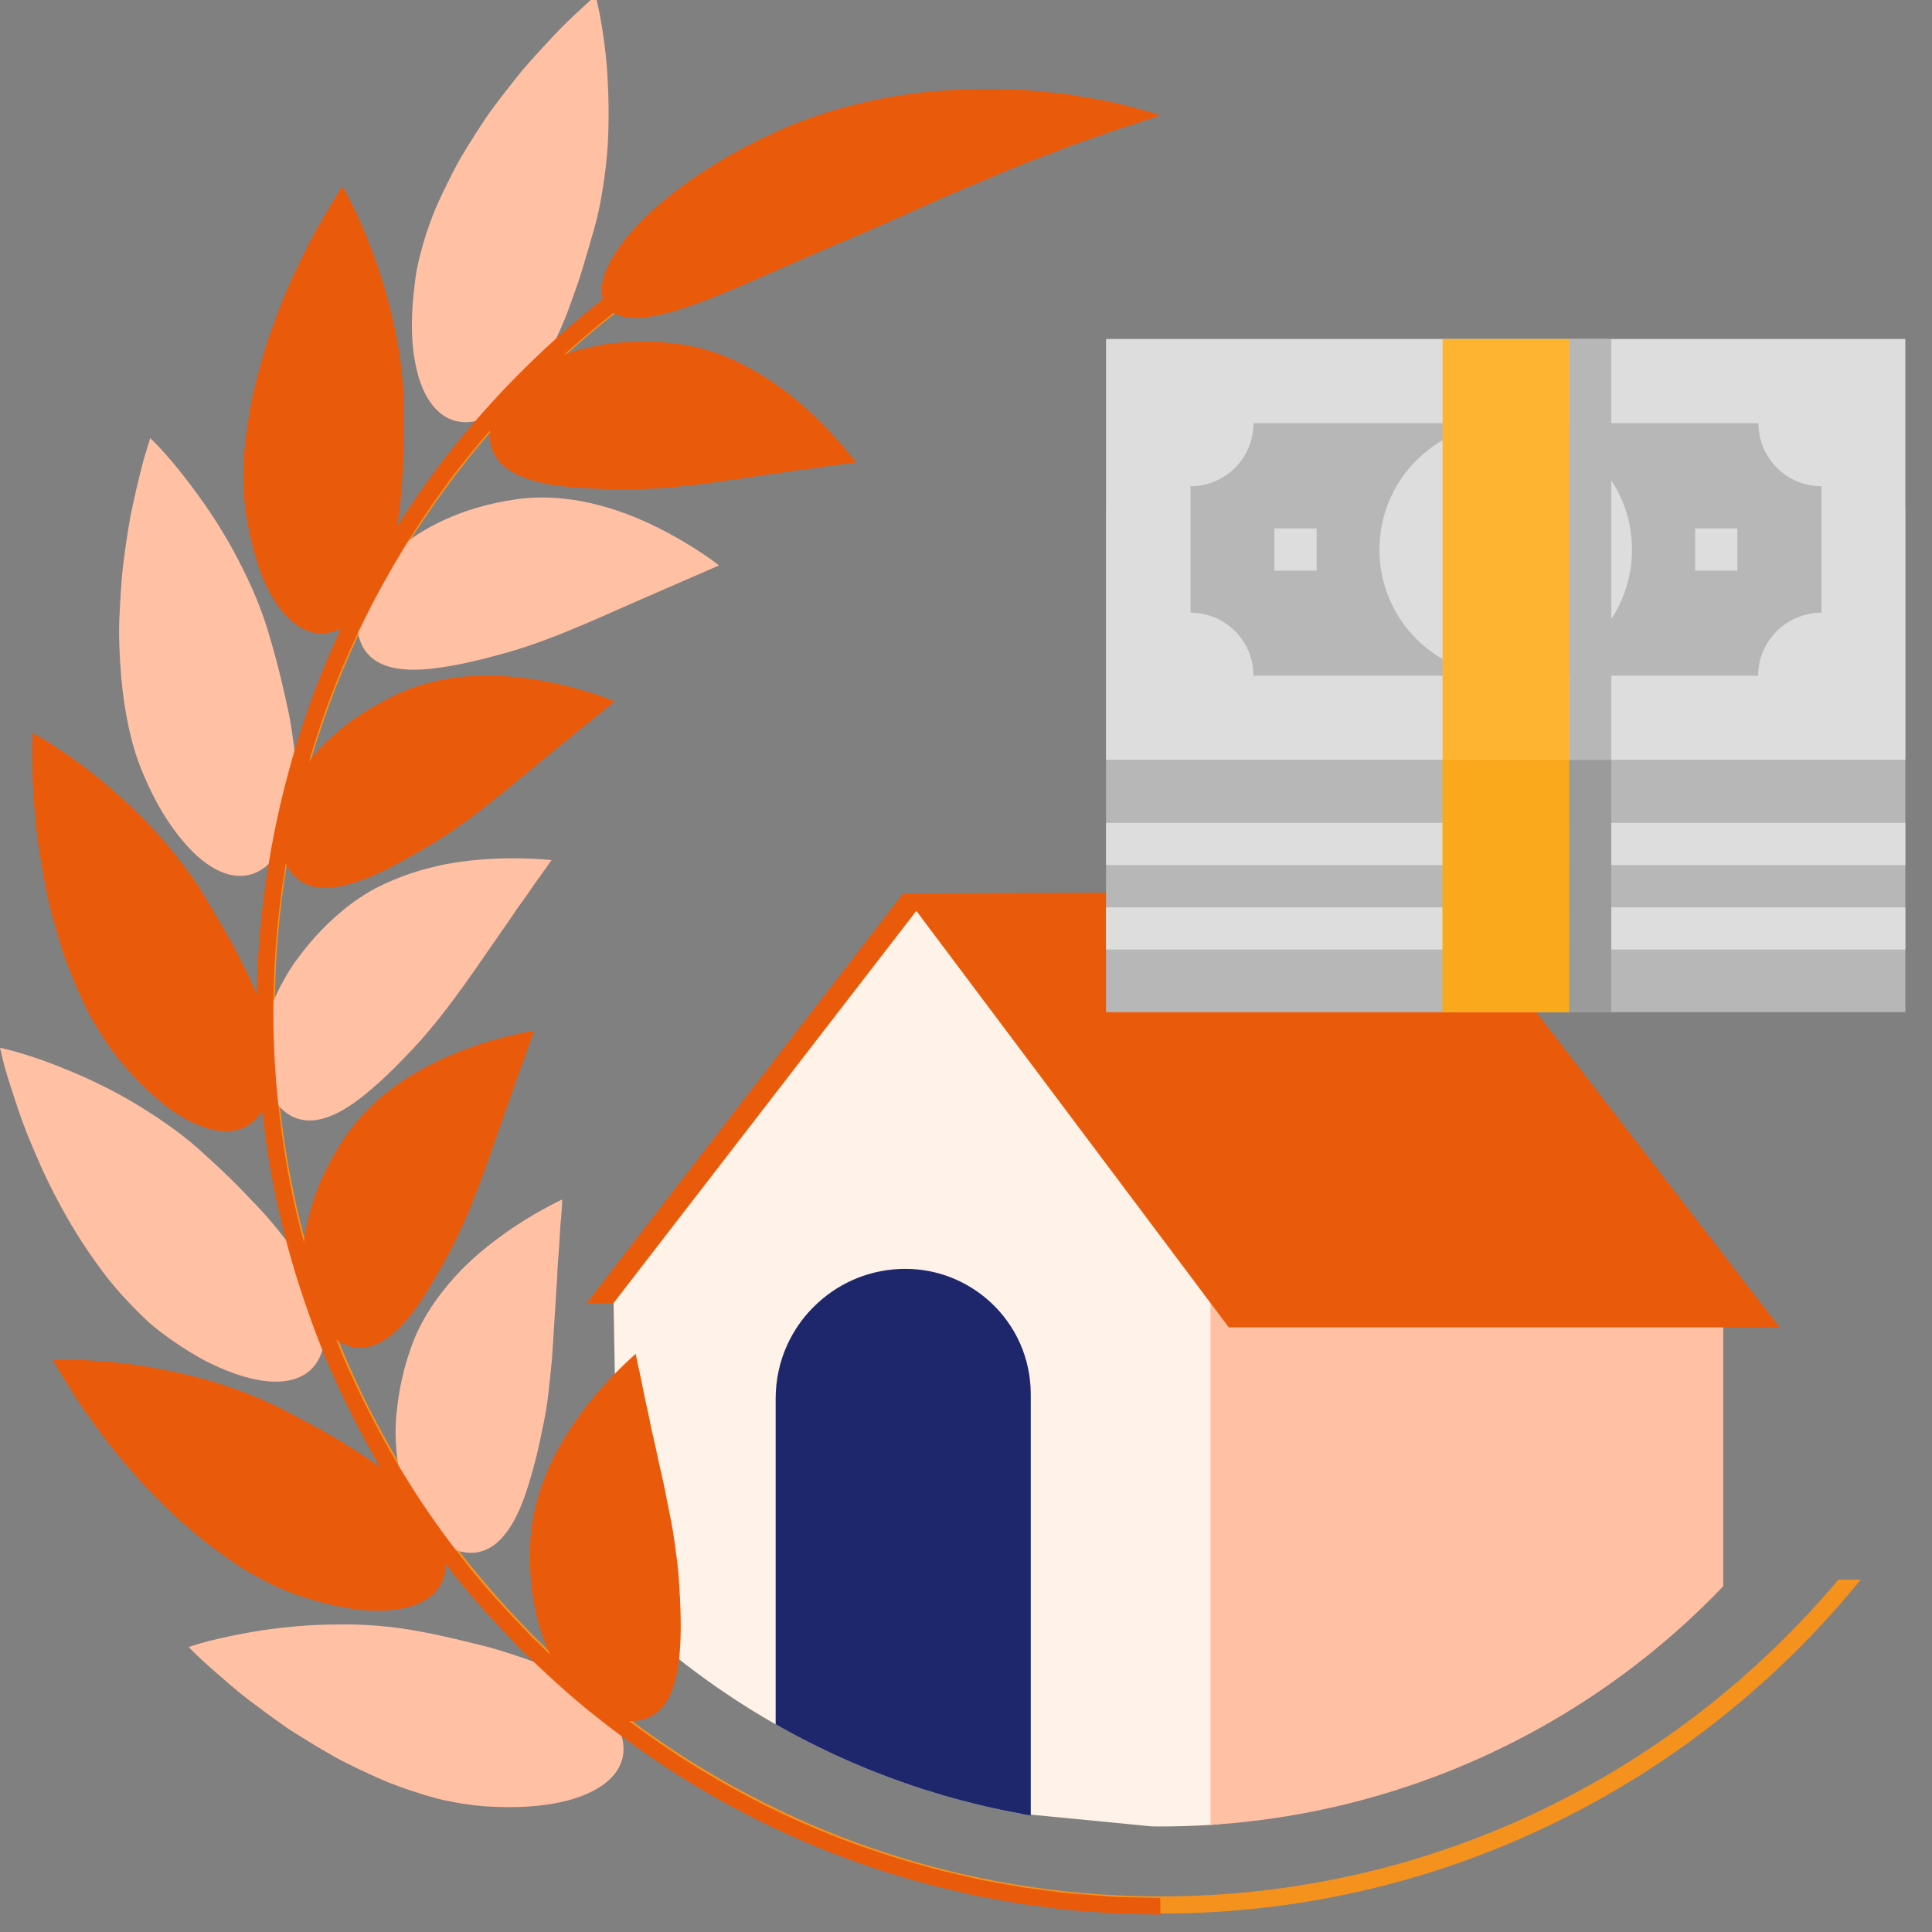
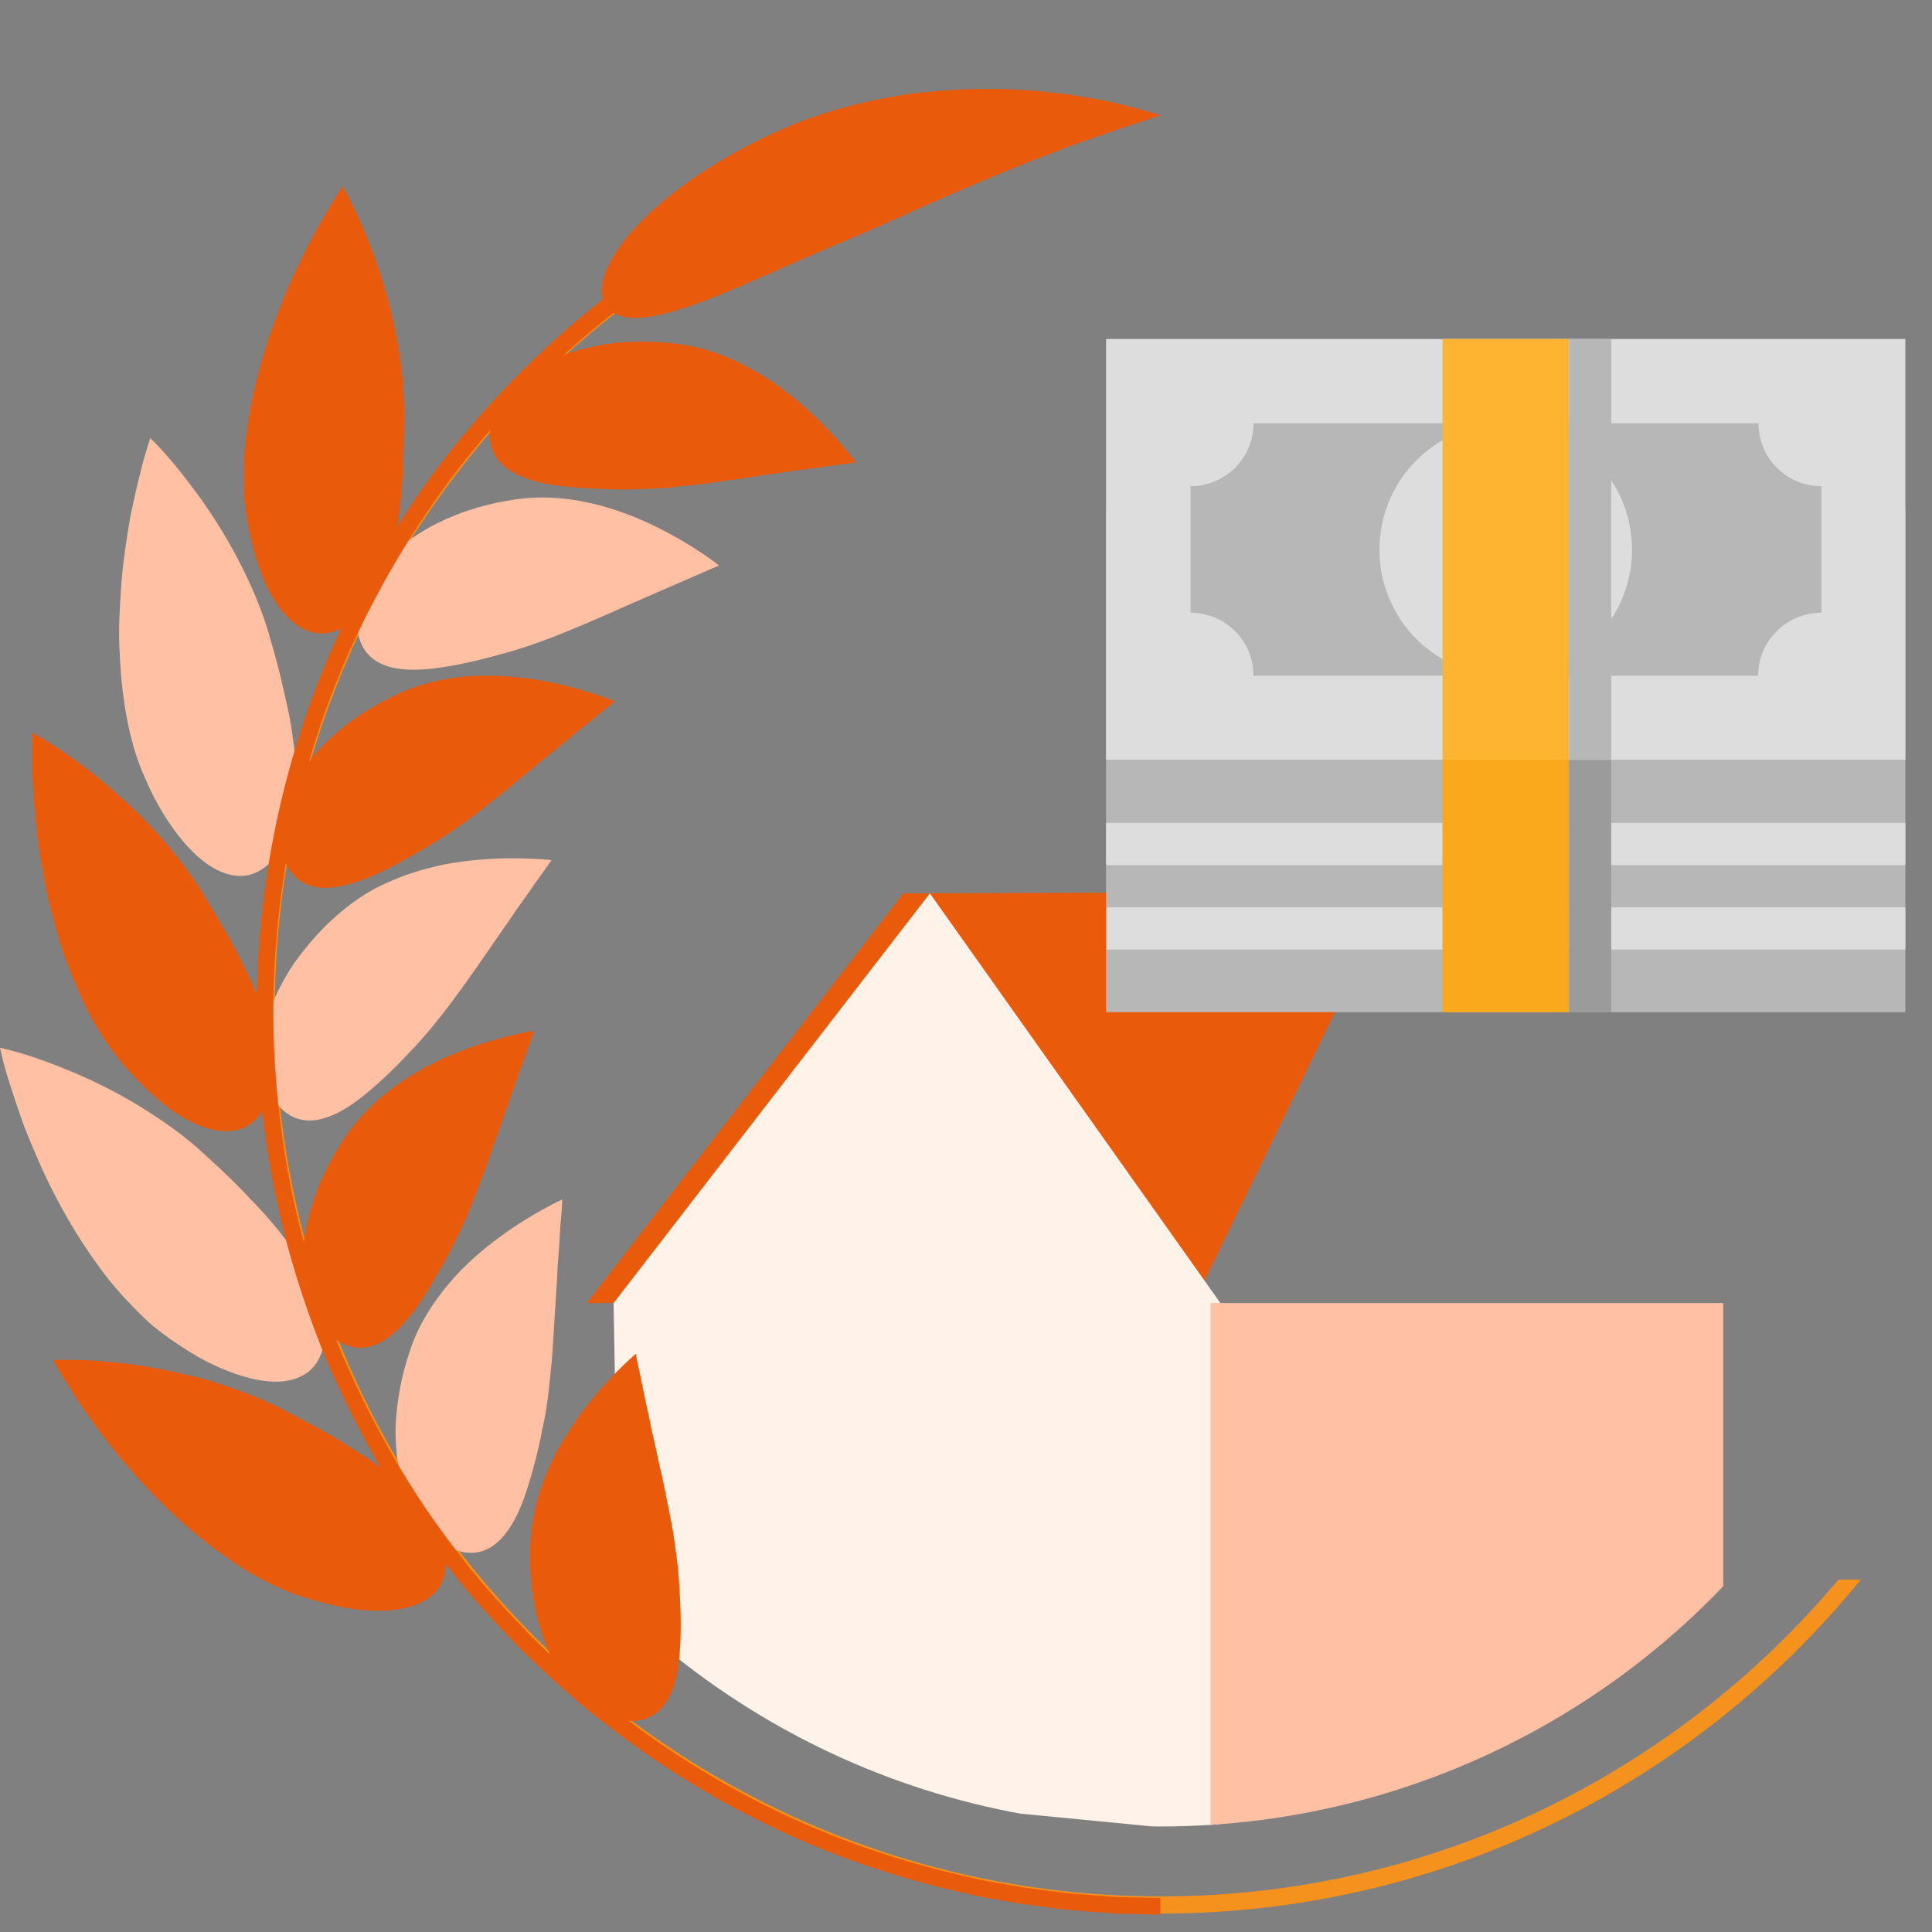
<svg xmlns="http://www.w3.org/2000/svg" xmlns:xlink="http://www.w3.org/1999/xlink" version="1.1" id="Layer_1" x="0" y="0" viewBox="0 0 1080 1080" style="enable-background:new 0 0 1080 1080" xml:space="preserve">
  <rect x="0" y="0" width="1080" height="1080" fill="#808080" stroke="none" />
  <style>.st1{fill:#ea5a0b}.st3{fill:#ffc0a4}.st7{fill:#b7b7b7}.st8{fill:#ddd}</style>
  <defs>
    <circle id="SVGID_1_" cx="649" cy="586" r="435" />
  </defs>
  <clipPath id="SVGID_00000056417590452611329930000000163497142231970232_">
    <use xlink:href="#SVGID_1_" style="overflow:visible" />
  </clipPath>
  <g style="clip-path:url(#SVGID_00000056417590452611329930000000163497142231970232_)">
    <path class="st1" d="M778.9 498.5 667.2 728.4H328l176.9-229z" />
    <path d="M681.5 1024.6V728.4h.7l-162.4-229-176.8 229 4 229.6c31 22.7 59.9 32.3 91 43" style="fill:#fff2e8" />
    <path class="st3" d="M676.7 1024.6V728.4h286.6v270.1" />
-     <path class="st1" d="M994.8 742H686.9l-182-242.6h302.6z" />
-     <path d="M433.6 1000.4V781.8c0-21.1 9-40.2 23.5-53.4 12.9-11.9 30.1-19.1 49-19.1 18.6 0 35.5 7.3 48.1 19.1 13.6 12.8 22 30.9 22 51v255.2" style="fill:#1f276c" />
  </g>
  <path d="M1027.7 883c-90.9 108.1-226.9 177.1-378.9 177.1-273.1 0-495.2-222.1-495.2-495.2 0-224.5 150.2-414.4 355.3-475-.3-2.6-.4-5.3-.4-8 0-.6.1-1.2.1-1.9C298.3 141.1 144 335.3 144 564.9c0 278.3 226.4 504.8 504.8 504.8 157.8 0 298.8-72.9 391.4-186.7h-12.5z" style="fill:#f5921e" />
  <path class="st1" d="M350.8 273.6c-14.1 0-26.5-.7-36.7-1.8-10.3-1.2-18.7-3.4-25-6.5-12.8-6.1-17.5-16.2-14.3-29 .8-3.2 1.9-6.4 3.7-9.5 1.8-3 4-6.1 6.6-9 2.7-2.9 5.7-5.8 9.2-8.4 3.6-2.6 7.7-5 12.1-7.2 8.7-4.6 19.6-7.6 31.6-9.7 6-1 12.6-1.3 19.3-1.5 6.8-.1 13.8.2 21.3 1.2 7.4 1 14.5 2.7 21.3 5 6.8 2.4 13.4 5.4 19.5 8.8 12.2 6.6 22.7 14.7 31.5 22.6 8.7 7.9 15.6 15.4 20.3 20.9 4.7 5.5 7.3 9 7.3 9s-4.4.7-12.1 1.6c-3.8.4-8.2 1.3-13.4 1.9-2.6.3-5.4.7-8.2 1-2.9.4-5.8.9-8.9 1.4-3.2.4-6.4.8-9.7 1.3-3.3.5-6.7 1-10.1 1.6-3.4.5-7 1-10.6 1.4l-10.8 1.6c-3.6.5-7.4.9-11.1 1.2-3.7.4-7.3.9-11 1.2-7.3.6-14.8.7-21.8.9z" />
  <path class="st3" d="M283 364.9c-13.5 3.8-25.5 6.6-35.8 8.1-10.1 1.6-18.7 1.8-25.7.6-13.9-2.4-21.2-10.9-21.8-24.1-.1-6.5 1.6-13.5 5-20.6s9.1-14 16.3-20.8c14.9-13.1 37.3-24.6 67-28.9 29.5-4.4 58.4 5.1 79.4 15.6 10.5 5.2 19.1 10.5 25.1 14.5s9.4 6.8 9.4 6.8-17.2 7.5-39.5 17.2c-23.1 9.9-52.2 24-79.4 31.6z" />
  <path class="st1" d="M242.7 471.1c-12.3 7.2-22.7 13.3-32.2 17.5-9.5 4.3-17.8 6.8-24.8 7.5-14 1.5-23.6-4.8-27.4-17.3-4.1-12.5-1.4-28.8 9.2-45.6 2.7-4.2 5.8-8.4 9.4-12.6 3.6-4.2 8-8.2 12.6-12.1 9.2-8 21.1-15.1 34.4-21.3 13.8-6 28.1-8.8 42-9.4 14-.5 27.2.9 38.7 3 11.4 2.1 21.3 5.1 28.2 7.3 6.9 2.3 10.9 4 10.9 4s-.9.7-2.5 2c-1.7 1.3-4.1 3.2-6.9 5.6-2.9 2.4-6.5 5.3-10.7 8.5-3.9 3.3-8.3 7-13.3 10.9-4.9 3.9-9.8 8.3-15.4 12.7-5.5 4.3-10.8 9.1-16.7 13.6-11.4 9.3-23.6 18.4-35.5 25.7z" />
  <path class="st3" d="M232.4 584.6c-9.6 10.3-18.2 18.9-26.4 25.6-7.8 6.6-15 11.3-21.6 13.8-13.1 5.2-23.9 1.7-31.2-9.3-3.4-5.5-5.6-12.3-6.5-20.2-.8-7.8.5-16.7 3.1-26.2 2.8-9.5 7.8-19.6 14.5-29.7 7.3-10.1 15.8-20.3 27.6-29.9 5.8-4.8 11.8-8.8 18.1-12.2 6.5-3.3 13.1-6.1 19.7-8.3 6.6-2.2 13.1-3.8 19.4-5.1 6.4-1.2 12.7-2 18.6-2.5 11.7-1 21.8-.9 29.1-.6 7.2.3 11.5.8 11.5.8s-2.5 3.7-7 9.9c-2.4 3.1-4.7 6.9-7.8 11.1-1.5 2.1-3.2 4.4-4.8 6.7-1.6 2.4-3.3 4.9-5 7.4-14.5 20.5-32 47.8-51.3 68.7z" />
  <path class="st1" d="M253.2 696.3c-3.2 6.3-6.5 12.1-9.6 17.4-3 5.2-5.9 10-8.8 14.3-5.8 8.5-11.6 15-17.3 19.3-11.2 8.5-22.5 8.1-32.3-.6-5-4.3-9.2-10.2-11.7-17.6-2.7-7.4-4.5-16.1-4.1-26.1.1-5 .5-10.2 1.5-15.6 1.1-5.5 2.6-11.1 4.5-16.9 1-2.9 2-5.8 3.2-8.8 1.3-3 2.8-6 4.3-9 3.1-6.1 6.6-12.2 10.8-18.3 8.8-12.3 19.3-22.1 31-29.9 11.7-7.8 23.7-13.4 34.6-17.6 10.8-4.1 20.9-6.8 27.9-8.4 7.1-1.7 11.4-2.3 11.4-2.3s-.4 1.1-1.1 3.1c-.8 2-1.9 4.9-3 8.4-1.2 3.6-2.8 7.9-4.7 12.8-1.7 4.9-3.5 10.4-5.7 16.3-4.1 11.8-8.8 25.3-13.8 39.1-2.7 7-5.1 13.8-8 20.7-1.4 3.4-2.9 6.8-4.5 10.1-1.5 3.3-3 6.5-4.6 9.6z" />
  <path class="st3" d="M303.3 798.3c-2.6 13.7-5.9 25.8-9.1 35.5-3.2 9.8-7 17.5-11.3 23.1-8.5 11.3-19.4 13.9-31.4 8.3-11.7-5.6-22-18.6-27.1-37.8-1.4-4.7-2.1-10-2.7-15.5-.5-5.5-.8-11.3-.4-17.4.9-12.4 3-25.6 8-39.8 4.6-14 12.7-26.6 21.6-37.1 8.8-10.5 19.1-19.3 28.6-26.2 9.5-7 18.1-12.1 24.5-15.6 6.3-3.5 10.3-5.3 10.3-5.3s-.1 4.5-.8 12.1c-.4 3.8-.6 8.4-.9 13.5-.3 5.2-1 11.1-1.1 17.2-.8 12.9-1.7 27.2-2.6 41.4-.4 7.2-1.4 14.9-2.1 22.1-.8 7.3-1.9 14.5-3.5 21.5z" />
  <path class="st1" d="M379.5 883c2 28.2 1.3 49.1-3.9 62.1-5.1 13.1-15.1 18.8-28 16.5-6.4-1.2-12.9-4.1-19.2-8.9-6.1-5-12-11.6-17-20.2-4.8-8.8-9.3-18.8-11.8-31-1.3-6-2.4-12.3-2.9-19.1s-.6-14-.2-21.3c.8-14.8 5.1-29.1 10.7-41.6 5.9-12.8 13.3-23.9 20.4-33.1 7.1-9.2 14.1-16.6 19.3-21.7 5.2-5.1 8.5-7.9 8.5-7.9s.8 4.5 2.5 11.9c.8 3.8 1.7 8.3 2.7 13.4 1.2 5 2.4 10.7 3.6 16.9 1.4 6 2.9 12.5 4.3 19.5 1.6 6.7 3.2 13.8 4.5 21.1 1.5 7.1 3 14.4 4 21.8 1 7.3 2.1 14.4 2.5 21.6z" />
-   <path class="st3" d="M232 157.3c-2.2 17-2.3 30.7-.5 42 1.7 11.1 4.8 19.4 8.8 25.2 8 11.7 19.4 14 31.6 9.1 3.1-1.2 6-2.9 8.9-4.8 3-1.9 5.9-4.2 8.6-7 2.8-2.7 5.4-5.9 8-9.5 2.7-3.5 5.2-7.3 7.7-11.7 4.7-8.8 9.7-18.8 13.9-31 2.2-6.1 4.5-12.3 6.6-19.3 2.1-6.9 4.2-14.4 6.5-22.2 2.2-7.8 3.8-15.7 5-23.6 1.2-7.8 2.1-15.4 2.6-23 .9-15.1.5-29.6-.3-41.9-.9-12.4-2.5-22.9-3.9-30.3s-2.6-11.7-2.6-11.7S326.8 3 317.3 12c-4.7 4.5-10 10.3-15.8 16.6-2.9 3.2-5.9 6.5-9 10.1-3 3.6-6 7.5-9.1 11.4s-6.1 8-9.2 12.1c-3 4.2-5.8 8.6-8.7 13.1-2.8 4.4-5.6 8.9-8.3 13.5-2.6 4.6-5 9.3-7.3 14s-4.5 9.3-6.5 14-3.6 9.4-5.2 14c-2.8 9.1-5.2 17.9-6.2 26.5z" />
  <path class="st1" d="M137.2 285c2.5 17 6.3 30.3 10.8 40.6 4.7 10.3 10 17.4 15.5 22 10.9 9.1 22.4 8.2 32.7.2 5.3-3.9 10-9.3 13.7-16.1 3.7-6.8 7.2-14.8 9.4-24.6 5-19.2 6.6-44.6 6.6-77-.2-32.5-8.4-63.8-16.9-87.2-4.3-11.7-8.6-21.4-12-28.2-3.3-6.8-5.6-10.5-5.6-10.5s-1.2 1.6-3.1 4.8c-1.9 3.1-4.7 7.6-7.9 13.3-3.3 5.6-7.1 12.3-10.8 20.1s-8 16.2-11.6 25.5-7.4 18.9-10.4 29.1c-2.9 10.2-5.8 20.3-7.6 30.6-1.8 10.4-3.3 20.4-3.7 30.1-.5 9.7-.2 18.9.9 27.3z" />
  <path class="st3" d="M80.6 433.9c6.6 15.7 14.3 27.5 21.5 36.1s14.1 14 20.7 17c13.1 5.8 23.6 1.7 31.7-8.7 7.8-10.6 11.7-25.6 11.1-45.5-.1-4.9-.5-10.2-1.3-15.9-.8-5.6-1.5-11.5-2.8-17.8-2.7-12.7-5.8-26.5-10.5-42.3-4.3-15.6-10.8-30.4-17.8-43.8-6.9-13.4-14.7-25.5-22-35.6-7.4-10.2-13.9-18.3-19-23.9-5-5.6-8.2-8.6-8.2-8.6s-.6 1.9-1.7 5.4-2.6 8.5-4.1 14.9c-1.6 6.3-3.3 13.9-5.1 22.3-1.5 8.5-3 17.9-4.2 27.8s-1.7 20.4-2.2 30.9c-.4 10.5.2 21.3 1 31.6 1.8 20.7 5.9 40.4 12.9 56.1z" />
  <path class="st1" d="M66.4 592.2c10.9 13.2 21.3 22.6 30.3 29 9.4 6.3 17.7 9.7 24.7 10.8 14.1 2.1 23.4-4.6 28-16.8 2.6-6.1 3.7-13.1 3.3-20.9-.4-7.8-1.6-16.4-4.8-25.9-3-9.5-7.1-19.9-13.2-31.3-5.4-11.4-13.2-24-21.4-37.8-4.2-6.9-9-13.5-14-19.8-4.8-6.2-9.9-12.1-15.1-17.6s-10.5-10.6-15.8-15.4c-5.2-4.7-10.2-9-15.1-12.9-9.7-7.8-18.5-13.8-24.8-17.8-6.4-4-10.3-6.1-10.3-6.1s-.3 8.1-.1 21.1c0 6.5.7 14.3 1.3 22.9.4 4.3.8 8.8 1.3 13.4.6 4.7 1.4 9.5 2.2 14.4 1.7 9.8 3.4 20 6.3 30.2 2.8 10.2 5.5 20.4 9.5 30.1 3.9 9.7 7.7 19 12.5 27.5 4.8 8.6 9.9 16.3 15.2 22.9z" />
  <path class="st3" d="M95.4 748.7c7 4.9 13.6 9 19.7 12.2 6.3 3.2 12.1 5.6 17.4 7.4 10.6 3.6 19.4 4.6 26.4 3.8 14.2-1.8 21.2-10.8 22.6-23.9.6-6.5-.3-13.5-2.5-21-2.3-7.5-6.4-15.2-11.6-23.6-2.7-4.2-5.9-8.4-9.5-12.9-3.4-4.5-7.3-9-11.6-13.8-2.2-2.4-4.5-4.8-6.9-7.2-2.3-2.5-4.7-5-7.3-7.6-5.1-5.1-10.7-10.4-16.8-15.9-11.6-11.1-25.1-20.3-37.9-28.2-12.8-7.8-25.8-14.1-37.3-18.9-11.6-4.9-21.4-8.3-28.6-10.4-7.2-2.1-11.5-3-11.5-3s.5 1.9 1.3 5.5c.8 3.5 2.2 8.6 4.2 14.8s4.4 13.6 7.3 21.7c3 8.1 6.8 16.8 10.8 25.9 8.3 18.1 19 37.2 31.4 54 6 8.5 12.8 16.2 19.6 23.2 3.4 3.5 6.8 6.8 10.2 9.8 3.5 2.9 7.1 5.6 10.6 8.1z" />
  <path class="st1" d="M165.7 891.5c16.4 5.5 29.7 8.3 41.1 8.8 11.3.5 20-.9 26.6-3.6 13.1-5.5 17.6-16.2 15.1-29-2.2-13.1-10.7-26.1-25.7-39.1-3.9-3.2-7.8-6.6-12.4-9.9-4.5-3.3-9.7-6.6-15.1-10-10.6-6.9-23.7-13.7-38-21.2-14.7-7.3-29.6-12.8-44.2-16.8-14.8-3.9-28.7-6.6-41-8.2-12.3-1.6-23-2.2-30.5-2.3s-12 .2-12 .2 4 7.1 11 18.1c3.4 5.6 7.8 11.9 13 18.9 5.1 6.9 10.7 14.5 17.4 22 12.9 15.2 28.4 30.6 44.9 43.4 8.4 6.3 16.5 12.3 25.1 17.1 8.4 4.8 16.7 8.8 24.7 11.6z" />
-   <path class="st3" d="M272 1009.8c34.2 2.1 55.2-4.3 66.5-13.1 11.2-9 12.4-20.2 6.8-32-2.8-6-7.2-11.6-13.1-16.6-5.7-5.3-13.2-9.9-22.2-14.1-8.8-4.5-19.7-8-31.8-11.8-6.1-1.8-12.8-3.4-19.9-5.1-7-1.7-14.5-3.4-22.5-4.9-16-3.1-31.8-4.4-47.2-4.1-15 0-29.3 1.4-41.7 3.2-12.4 1.9-22.7 4.2-30 6-7.2 1.9-11.4 3.4-11.4 3.4s5.5 5.9 15.4 14.4c4.9 4.3 10.7 9.4 17.5 14.7 6.9 5.2 14.5 10.8 22.6 16.5 8.4 5.4 17.3 10.8 26.4 16 9.3 5 19 9.5 28.5 13.6 9.7 3.9 19.5 7.1 28.8 9.6 9.5 2.3 18.8 3.7 27.3 4.3z" />
  <path class="st1" d="m648.7 1070.3-25-.6-14.6-1.1c-6.8-.5-14.4-1-22.8-2.3l-15.4-2-17-3c-5.4-.8-10.9-2.1-16.8-3.5l-1.6-.4-5.1-1.2c-4.7-1.1-9.6-2.2-14.5-3.7-29.9-8-59.2-18.9-86.9-32.4-32.7-15.8-64-35.5-93.1-58.4-17-13.1-32.9-28.2-44.9-39.8-13.1-13.6-28.1-29.5-41.5-47.2-25.7-32.6-48.1-70.6-66.4-112.9-18.2-44-30-87.9-35.3-130.7-11.9-87 .5-180 34.8-261.7 15.9-37.5 36.4-73.3 60.8-106.4 22.1-29.4 47.3-56.4 75-80.4 23.3-20.2 48.7-38.4 75.6-54.1 2.2-1.2 4.3-2.4 6.3-3.6 3.7-2.1 7.5-4.4 11.4-6.3l16.4-8.4c3.6-1.7 7-3.3 10.3-4.8l5.4-2.4c4.3-2 9.4-4.3 14.6-6.2l5.1-2c7-2.8 13.7-5.4 19.7-7.3 2.5-.8 5-1.7 7.3-2.5 4.3-1.5 7.9-2.7 11.3-3.6l15.5-4.4 2.6 9.2-15.6 4.4c-3.2.9-6.7 2.1-10.8 3.5-2.3.8-4.9 1.7-7.5 2.6-5.8 1.8-12.3 4.4-19.1 7.1l-5.2 2.1c-4 1.5-8.1 3.3-14 6-1.8.8-3.6 1.6-5.5 2.5-3.3 1.5-6.6 3-10 4.6l-16.4 8.4c-3.6 1.8-7.1 3.8-10.8 6-2.1 1.2-4.2 2.5-6.4 3.7-26.2 15.4-51.2 33.2-74 53-27.2 23.5-51.9 50-73.6 78.8-24 32.5-44.1 67.6-59.7 104.4-33.7 80.1-45.8 171.3-34.2 256.7 5.2 42 16.8 85.1 34.6 128.2 18 41.5 39.9 78.8 65.1 110.8 13.1 17.4 27.9 33 40.7 46.3 11.7 11.4 27.3 26.2 44 39 28.6 22.6 59.3 41.9 91.3 57.4 27.2 13.2 56 23.9 85.4 31.8 4.8 1.5 9.5 2.5 14 3.6 1.7.4 3.5.8 5.2 1.2l1.6.4c5.7 1.3 11 2.6 16.2 3.4l16.9 3 15.2 2c8.1 1.2 15.6 1.7 22.2 2.2l14.3 1.1 24.8.6.1 9.3z" />
  <path class="st1" d="M468.6 136.2C429.3 153 401 166.5 379.9 173c-20.9 6.6-34.4 6.4-40.6-1.3-6.1-7.6-3.4-21.6 12-40.2 15.5-18.2 44.1-41.4 89.6-60.9 22.8-9.4 48-15.7 72.4-18.7 24.5-2.7 48-2.9 68.3-.8 5 .5 9.9 1 14.5 1.5 4.6.8 9 1.5 13.1 2.2 8.2 1.4 15.3 2.8 21.2 4.5 11.7 3 18.4 5.1 18.4 5.1s-6.7 2.4-18 6c-5.6 1.7-12.3 4.1-19.9 6.8-3.8 1.3-7.7 2.7-11.9 4.1-4.1 1.6-8.4 3.3-12.8 5-17.8 6.5-37.5 15.1-57.6 23.6-20 8.8-40.2 18.2-60 26.3z" />
  <path class="st7" d="M618.3 283.6h446.8v282.2H618.3V283.6z" />
  <path class="st8" d="M618.3 189.5h446.8v235.2H618.3V189.5zM618.3 507.2h446.8v23.6H618.3v-23.6zM618.3 460h446.8v23.6H618.3V460z" />
  <path class="st7" d="M982.8 377.7H700.7c0-19.5-15.8-35.2-35.2-35.2v-70.7c19.5 0 35.2-15.8 35.2-35.2H983c0 19.5 15.8 35.2 35.2 35.2v70.7c-19.5.1-35.4 15.8-35.4 35.2z" />
-   <path class="st8" d="M712.4 295.4H736V319h-23.6v-23.6zM947.6 295.4h23.6V319h-23.6v-23.6z" />
  <circle transform="rotate(-45.001 841.676 307.274)" class="st8" cx="841.7" cy="307.3" r="70.6" />
  <path d="M806.4 189.5h70.7v376.2h-70.7V189.5z" style="fill:#ffb431" />
  <path d="M806.4 424.8h70.7v141h-70.7v-141z" style="fill:#f9a91b" />
  <path class="st7" d="M877.1 189.5h23.6v235.2h-23.6V189.5z" />
-   <path class="st7" d="M877.1 236.7h23.6v141.1h-23.6V236.7z" />
+   <path class="st7" d="M877.1 236.7h23.6v141.1h-23.6V236.7" />
  <path d="M877.1 424.8h23.6v141h-23.6v-141z" style="fill:#9b9b9b" />
</svg>